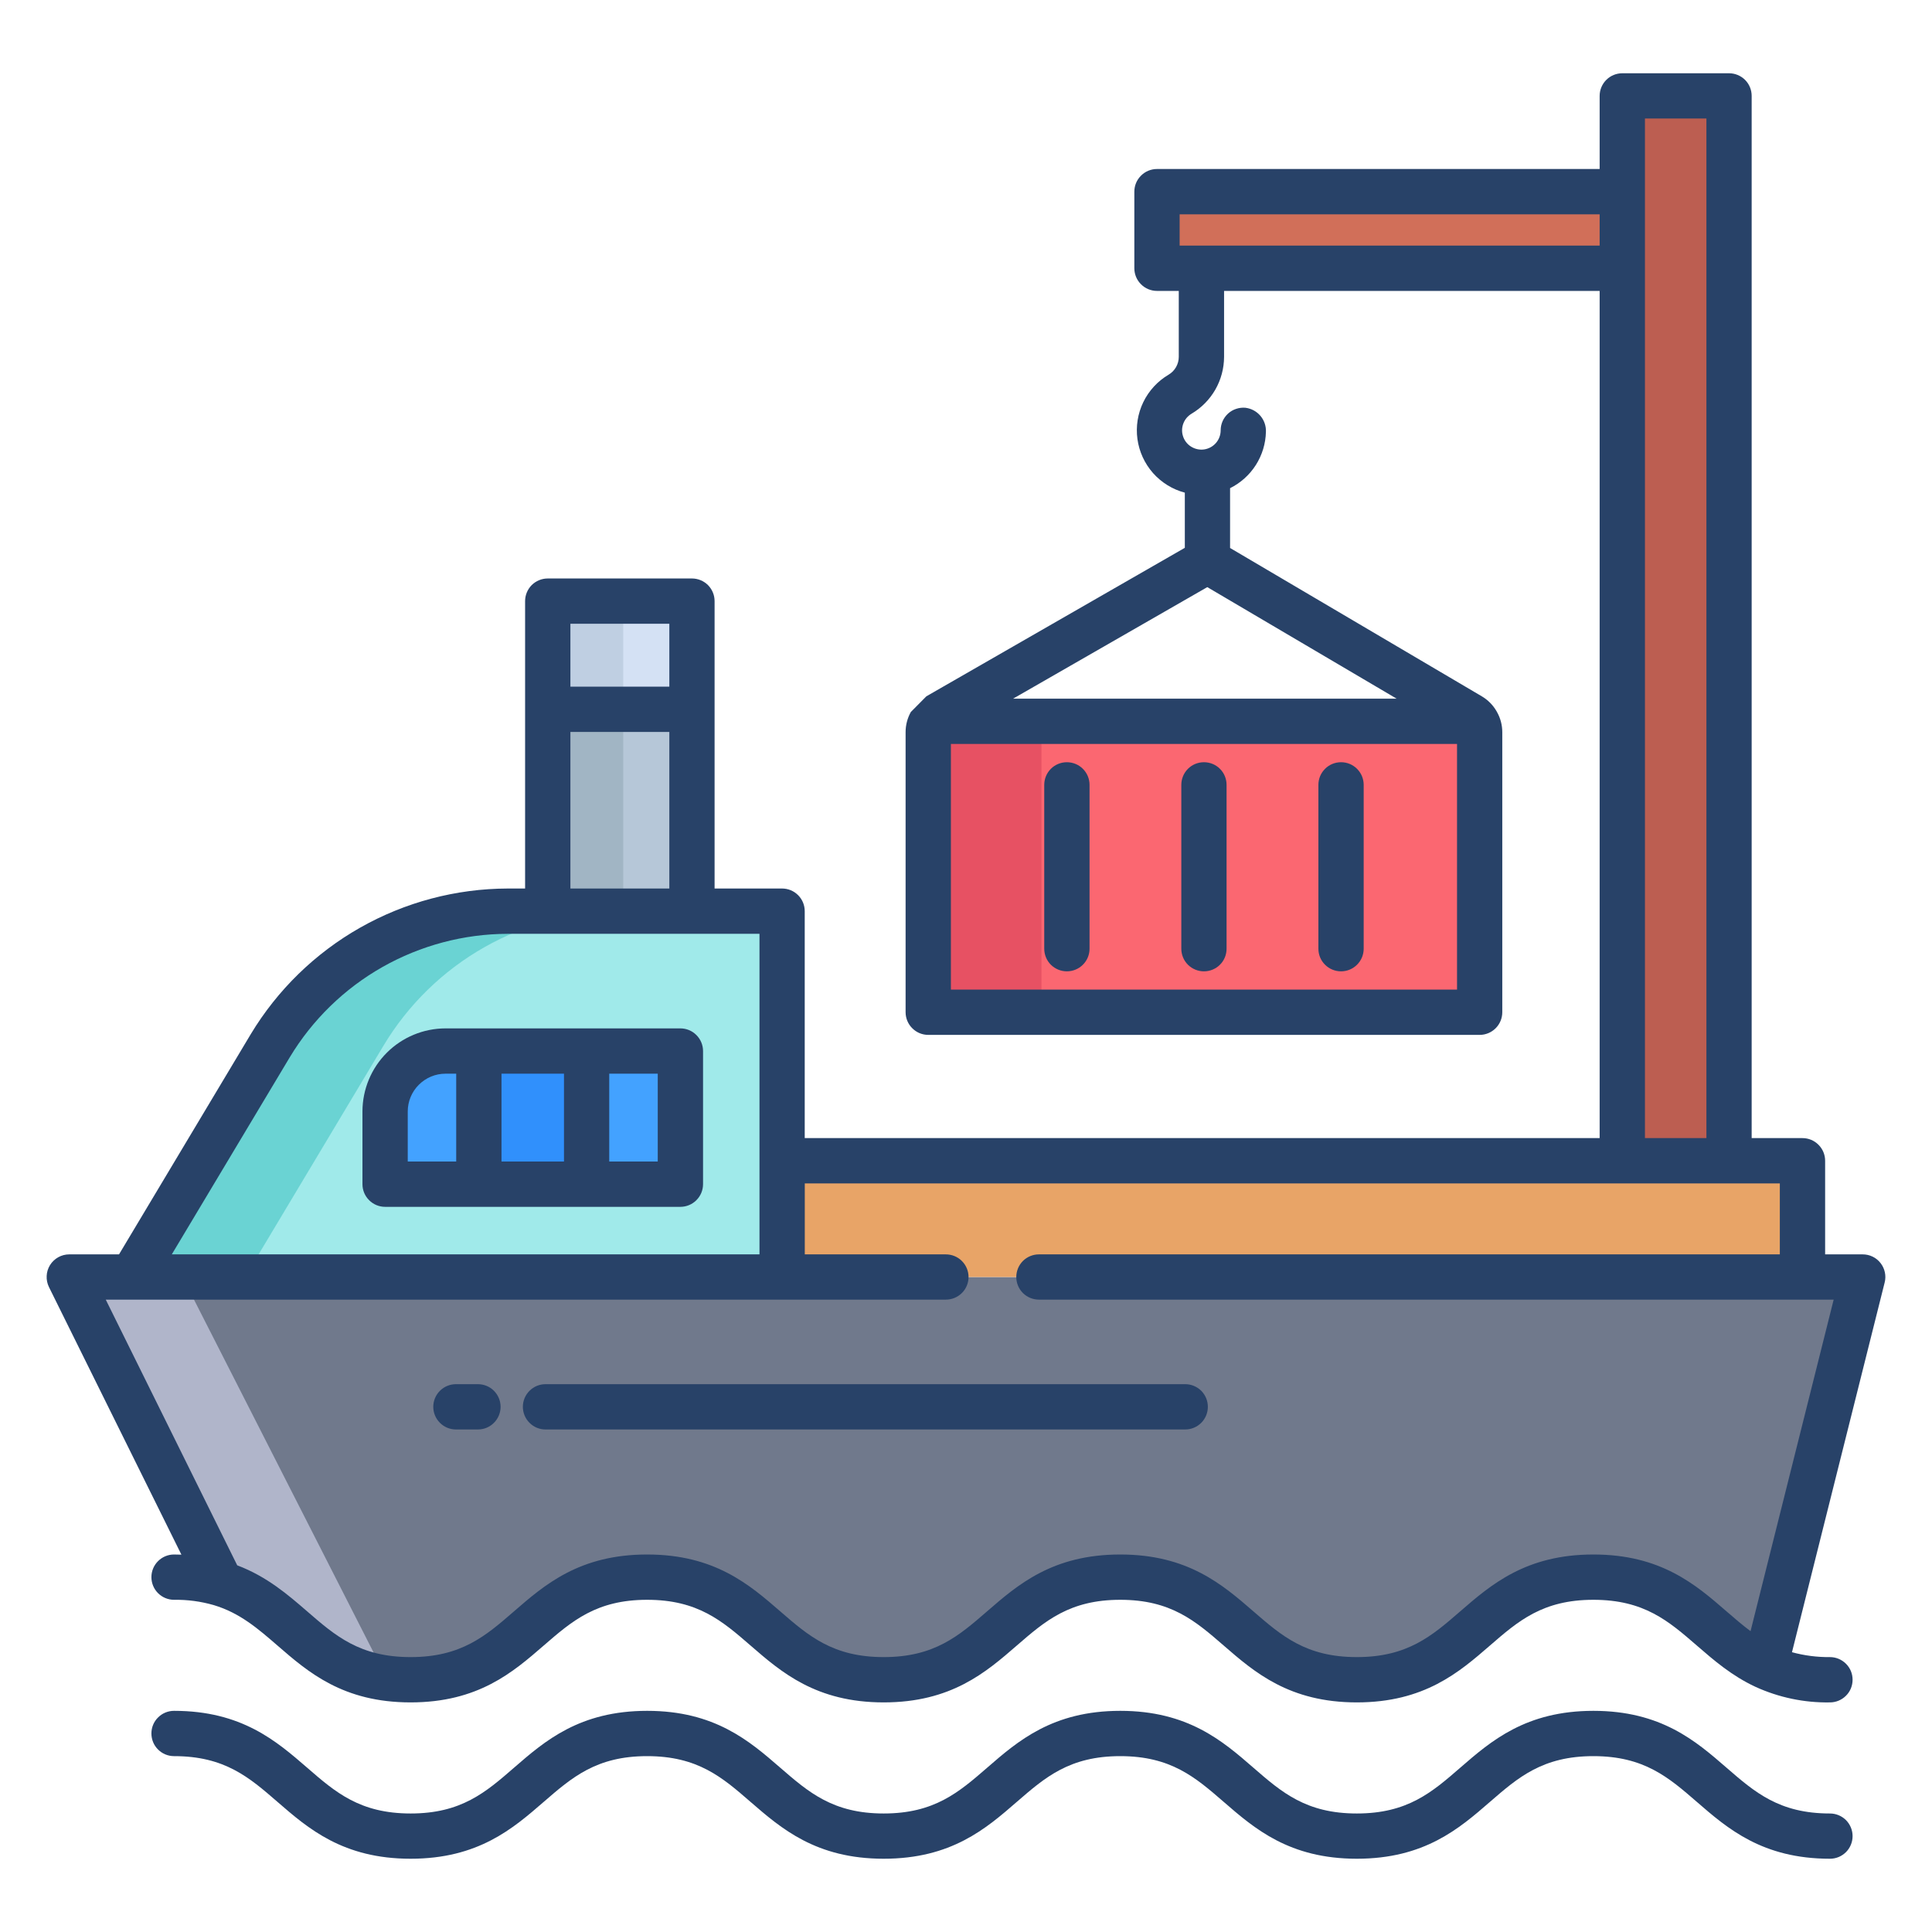
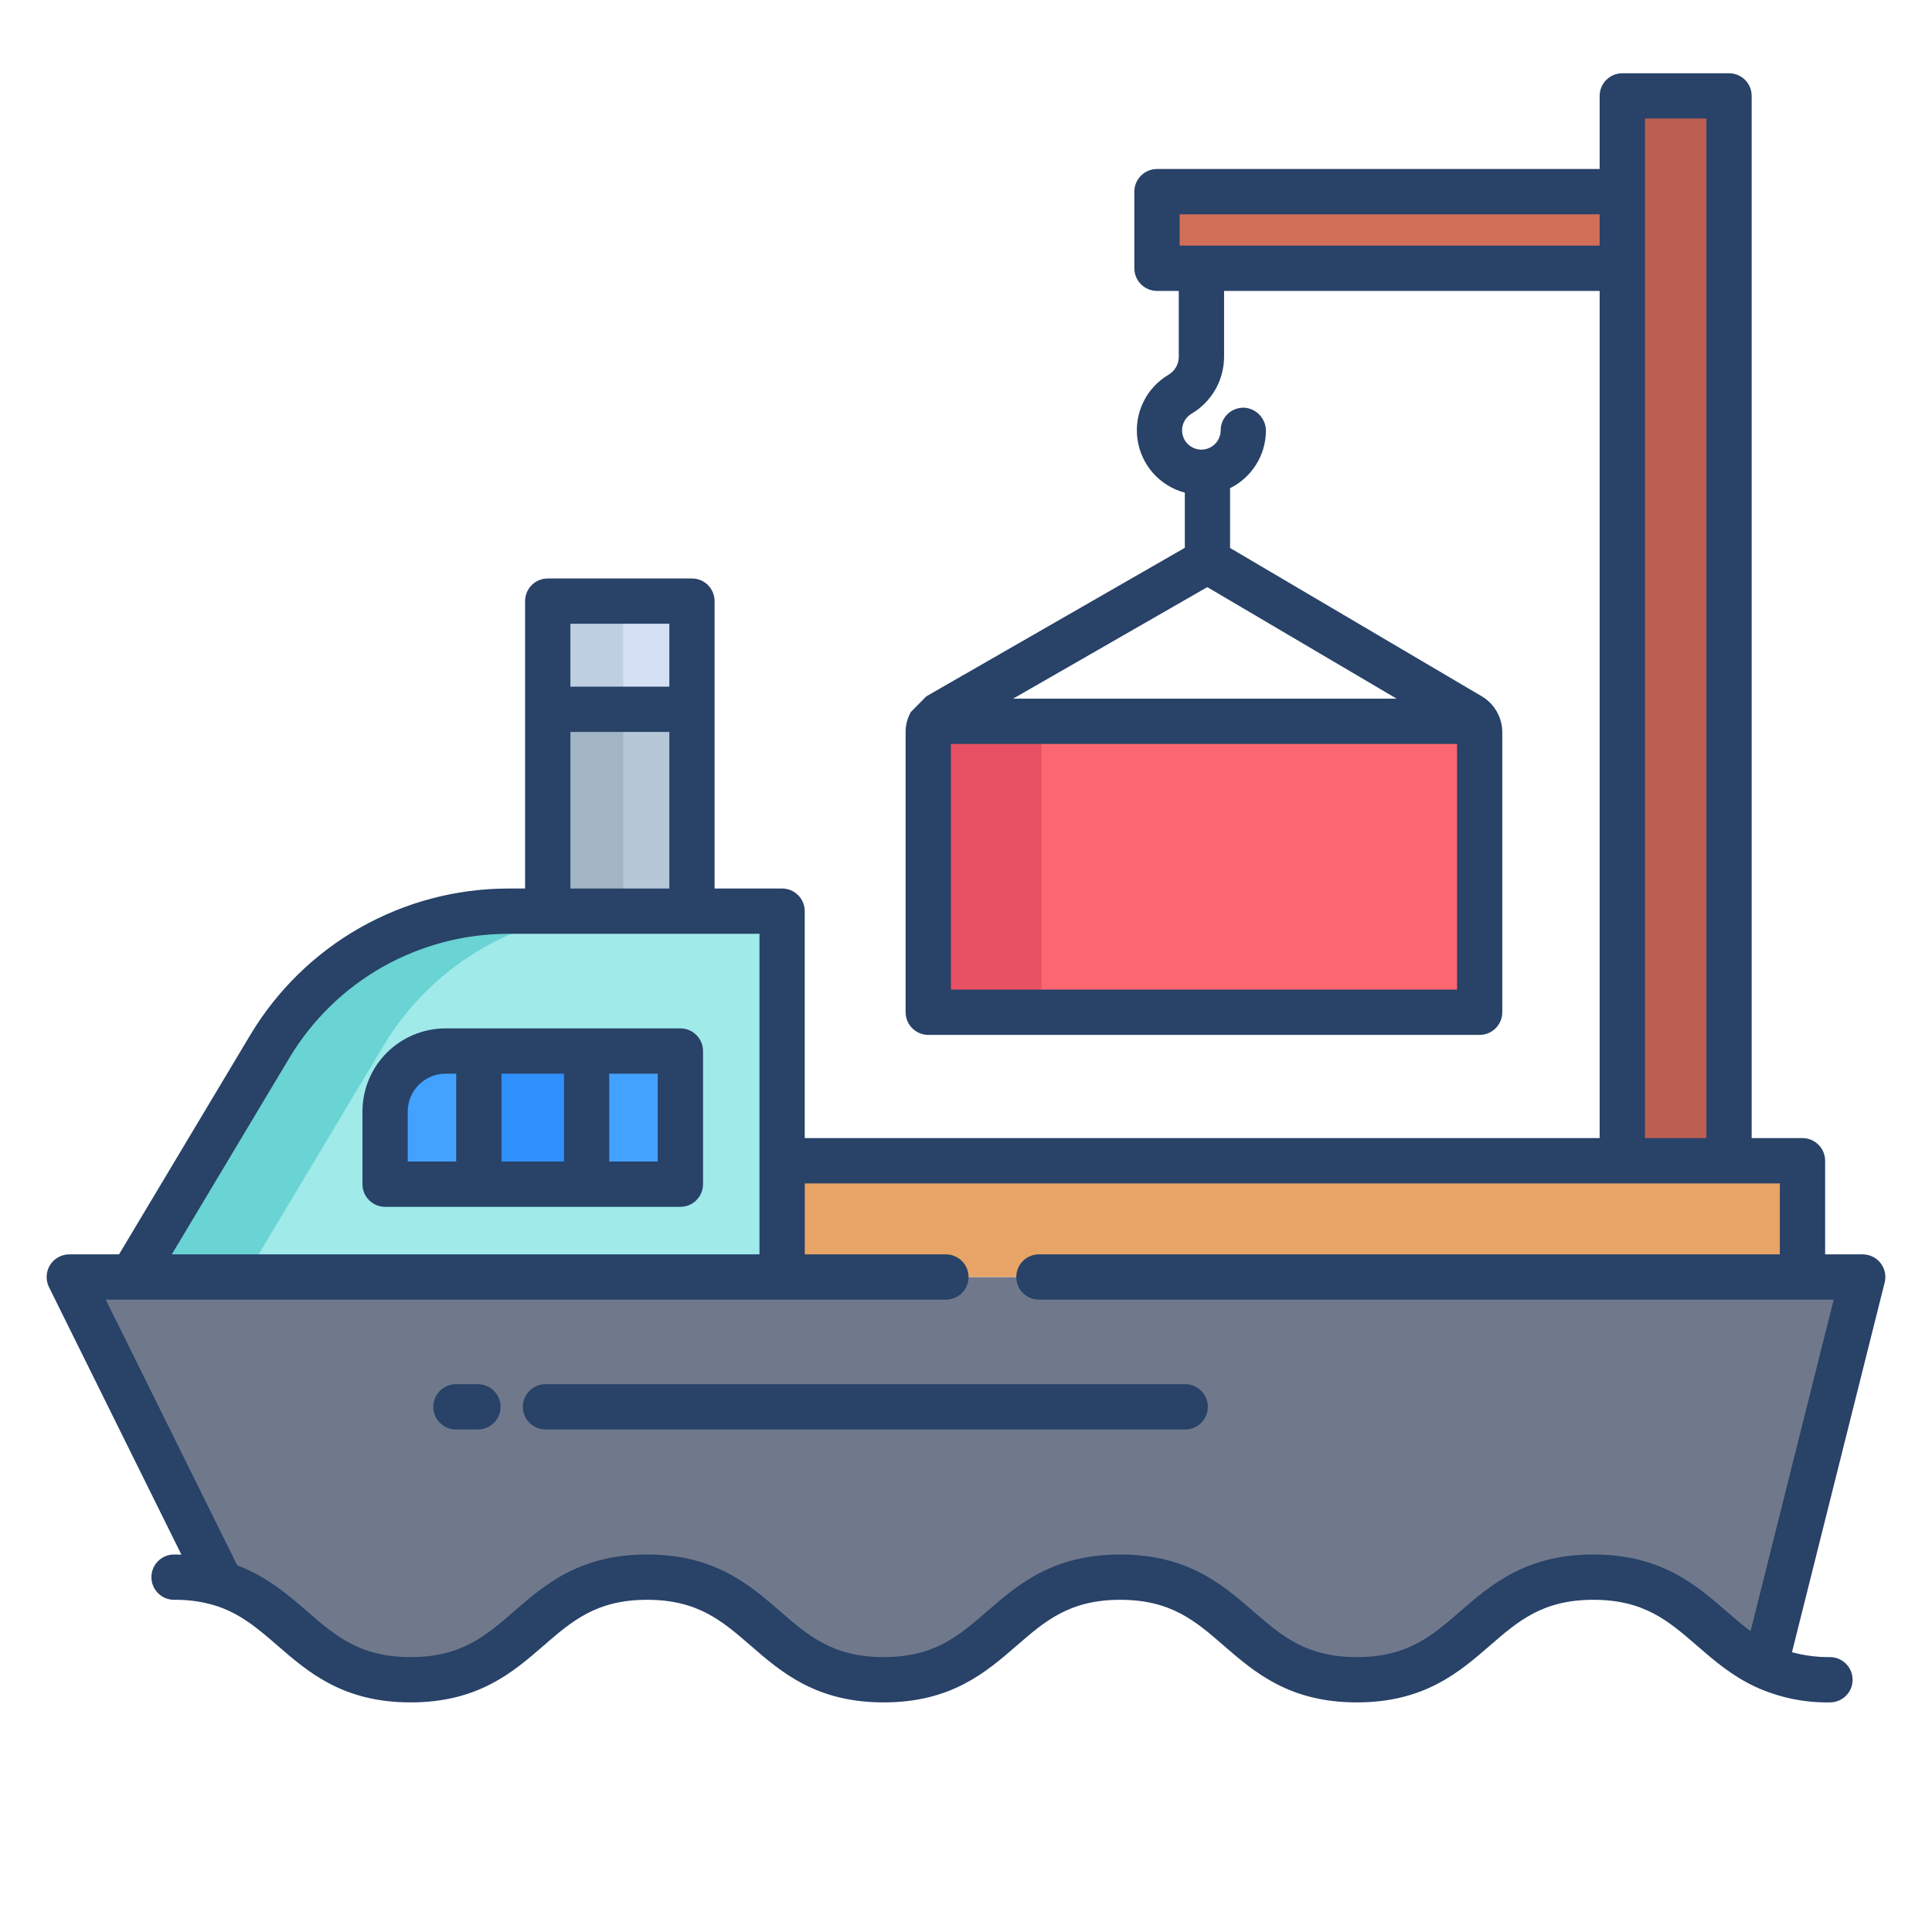
<svg xmlns="http://www.w3.org/2000/svg" width="38" height="38" viewBox="0 0 38 38" fill="none">
  <path d="M1.363 25.117L4.336 31.124L4.33 31.144C5.803 31.581 6.099 33.038 8.077 33.038C10.403 33.038 10.403 31.02 12.729 31.02C15.055 31.02 15.055 33.038 17.381 33.038C19.708 33.038 19.707 31.02 22.034 31.02C24.361 31.02 24.361 33.038 26.687 33.038C29.013 33.038 29.014 31.02 31.34 31.02C33.14 31.02 33.548 32.228 34.717 32.775L36.638 25.117H1.363Z" fill="#70798C" />
  <path d="M31.909 1.886H34.008V22.831H31.909V1.886Z" fill="#BC5E51" />
  <path d="M18.258 14.188H29.103V19.909H18.258V14.188Z" fill="#FB6771" />
  <path d="M10.773 11.823H13.61V13.951H10.773V11.823Z" fill="#D4E1F4" />
-   <path d="M13.61 17.851V17.922H10.773V17.851V13.951H13.61V17.851Z" fill="#B6C7D8" />
+   <path d="M13.61 17.851V17.922H10.773V17.851V13.951H13.61V17.851" fill="#B6C7D8" />
  <path d="M15.383 17.922H9.986C9.045 17.922 8.12 18.166 7.301 18.63C6.482 19.094 5.798 19.762 5.315 20.57L2.594 25.117H15.383" fill="#A0EAEA" />
  <path d="M9.418 20.673V23.291H7.575V21.86C7.575 21.545 7.7 21.243 7.923 21.021C8.145 20.798 8.447 20.673 8.762 20.673H9.418Z" fill="#43A2FF" />
  <path d="M9.418 20.673H11.538V23.291H9.418V20.673Z" fill="#3090FC" />
  <path d="M11.538 20.673H13.382V23.291H11.538V20.673Z" fill="#43A2FF" />
  <path d="M15.383 22.83H35.453V25.117H15.383V22.83Z" fill="#E8A467" />
  <path d="M22.757 3.77H31.909V5.276H22.757V3.77Z" fill="#D16F59" />
  <path d="M12.213 17.922H9.986C9.045 17.922 8.12 18.166 7.301 18.63C6.482 19.094 5.798 19.762 5.315 20.57L2.594 25.117H4.82L7.541 20.57C8.025 19.762 8.709 19.094 9.528 18.63C10.346 18.166 11.271 17.922 12.213 17.922Z" fill="#6AD3D3" />
-   <path d="M7.605 33.007L3.589 25.117H1.363L4.336 31.124L4.33 31.144C5.676 31.544 6.041 32.796 7.605 33.007Z" fill="#B0B5CA" />
  <path d="M18.258 14.188H20.484V19.909H18.258V14.188Z" fill="#E75163" />
  <path d="M10.773 11.823H12.258V13.951H10.773V11.823Z" fill="#BFCFE2" />
  <path d="M12.258 13.951H10.773V17.851V17.922H12.258V17.851V13.951Z" fill="#A1B5C4" />
  <path d="M13.382 20.227H8.762C8.329 20.228 7.914 20.4 7.608 20.706C7.302 21.012 7.13 21.427 7.129 21.86V23.291C7.129 23.409 7.176 23.523 7.26 23.606C7.343 23.69 7.457 23.737 7.575 23.737H13.382C13.5 23.737 13.614 23.69 13.697 23.606C13.781 23.523 13.828 23.409 13.828 23.291V20.673C13.828 20.555 13.781 20.442 13.697 20.358C13.614 20.274 13.5 20.227 13.382 20.227ZM8.973 22.846H8.02V21.86C8.02 21.664 8.098 21.475 8.238 21.336C8.377 21.197 8.565 21.118 8.762 21.118H8.973V22.846ZM11.093 22.846H9.864V21.118H11.093V22.846ZM12.937 22.846H11.983V21.118H12.937V22.846Z" fill="#284268" />
  <path d="M9.4 27.225H8.968C8.85 27.225 8.736 27.272 8.653 27.355C8.569 27.439 8.522 27.552 8.522 27.67C8.522 27.788 8.569 27.902 8.653 27.985C8.736 28.069 8.85 28.116 8.968 28.116H9.4C9.519 28.116 9.632 28.069 9.715 27.985C9.799 27.902 9.846 27.788 9.846 27.67C9.846 27.552 9.799 27.439 9.715 27.355C9.632 27.272 9.519 27.225 9.4 27.225Z" fill="#284268" />
  <path d="M10.284 27.67C10.284 27.788 10.331 27.902 10.415 27.985C10.498 28.069 10.611 28.116 10.729 28.116H23.312C23.43 28.116 23.543 28.069 23.627 27.985C23.71 27.902 23.757 27.788 23.757 27.67C23.757 27.552 23.71 27.439 23.627 27.355C23.543 27.272 23.43 27.225 23.312 27.225H10.729C10.611 27.225 10.498 27.272 10.415 27.355C10.331 27.439 10.284 27.552 10.284 27.67Z" fill="#284268" />
-   <path d="M20.984 19.105C21.102 19.105 21.216 19.058 21.299 18.975C21.383 18.892 21.43 18.778 21.43 18.66V15.437C21.43 15.319 21.383 15.205 21.299 15.122C21.216 15.038 21.102 14.992 20.984 14.992C20.866 14.992 20.753 15.038 20.669 15.122C20.586 15.205 20.539 15.319 20.539 15.437V18.66C20.539 18.778 20.586 18.892 20.669 18.975C20.753 19.058 20.866 19.105 20.984 19.105Z" fill="#284268" />
-   <path d="M23.68 19.105C23.798 19.105 23.912 19.058 23.995 18.975C24.079 18.892 24.125 18.778 24.125 18.66V15.437C24.125 15.319 24.079 15.205 23.995 15.122C23.912 15.038 23.798 14.992 23.68 14.992C23.562 14.992 23.449 15.038 23.365 15.122C23.282 15.205 23.235 15.319 23.235 15.437V18.66C23.235 18.778 23.282 18.892 23.365 18.975C23.449 19.058 23.562 19.105 23.68 19.105Z" fill="#284268" />
-   <path d="M26.377 19.105C26.495 19.105 26.608 19.058 26.691 18.975C26.775 18.892 26.822 18.778 26.822 18.66V15.437C26.822 15.319 26.775 15.205 26.691 15.122C26.608 15.038 26.495 14.992 26.377 14.992C26.258 14.992 26.145 15.038 26.062 15.122C25.978 15.205 25.931 15.319 25.931 15.437V18.66C25.931 18.778 25.978 18.892 26.062 18.975C26.145 19.058 26.258 19.105 26.377 19.105Z" fill="#284268" />
-   <path d="M35.993 35.669C34.996 35.669 34.516 35.252 33.959 34.769C33.355 34.244 32.67 33.65 31.34 33.65C30.011 33.65 29.326 34.244 28.722 34.768C28.165 35.252 27.684 35.669 26.687 35.669C25.69 35.669 25.209 35.252 24.653 34.769C24.049 34.244 23.364 33.65 22.034 33.65C20.704 33.65 20.019 34.245 19.416 34.769C18.859 35.252 18.378 35.669 17.381 35.669C16.385 35.669 15.903 35.251 15.346 34.768C14.742 34.244 14.058 33.65 12.729 33.65C11.399 33.65 10.715 34.244 10.111 34.768C9.554 35.252 9.073 35.669 8.077 35.669C7.08 35.669 6.598 35.252 6.041 34.768C5.437 34.245 4.752 33.65 3.423 33.65C3.305 33.65 3.191 33.697 3.108 33.781C3.024 33.864 2.978 33.977 2.978 34.095C2.978 34.213 3.024 34.327 3.108 34.41C3.191 34.494 3.305 34.541 3.423 34.541C4.42 34.541 4.901 34.958 5.458 35.441C6.062 35.965 6.747 36.559 8.076 36.559C9.406 36.559 10.09 35.965 10.694 35.441C11.251 34.958 11.732 34.541 12.728 34.541C13.725 34.541 14.206 34.958 14.762 35.441C15.367 35.965 16.051 36.559 17.381 36.559C18.711 36.559 19.395 35.966 19.999 35.441C20.556 34.958 21.037 34.541 22.034 34.541C23.031 34.541 23.512 34.958 24.069 35.441C24.673 35.965 25.358 36.559 26.687 36.559C28.016 36.559 28.701 35.966 29.305 35.441C29.862 34.958 30.343 34.541 31.34 34.541C32.337 34.541 32.818 34.958 33.375 35.441C33.979 35.965 34.664 36.559 35.993 36.559C36.111 36.559 36.224 36.513 36.308 36.429C36.391 36.346 36.438 36.232 36.438 36.114C36.438 35.996 36.391 35.883 36.308 35.799C36.224 35.716 36.111 35.669 35.993 35.669Z" fill="#284268" />
  <path d="M36.637 24.672H35.898V22.831C35.898 22.712 35.851 22.599 35.767 22.516C35.684 22.432 35.571 22.385 35.452 22.385H34.453V1.886C34.453 1.768 34.407 1.655 34.323 1.571C34.239 1.488 34.126 1.441 34.008 1.441H31.909C31.79 1.441 31.677 1.488 31.594 1.571C31.51 1.655 31.463 1.768 31.463 1.886V3.324H22.757C22.639 3.324 22.525 3.371 22.442 3.455C22.358 3.538 22.311 3.651 22.311 3.77V5.276C22.311 5.394 22.358 5.508 22.442 5.591C22.525 5.675 22.639 5.722 22.757 5.722H23.185V7.02C23.185 7.09 23.166 7.16 23.131 7.221C23.096 7.283 23.045 7.334 22.984 7.37C22.769 7.497 22.596 7.685 22.487 7.91C22.378 8.136 22.338 8.388 22.372 8.636C22.406 8.884 22.513 9.116 22.678 9.304C22.844 9.491 23.062 9.626 23.304 9.69V10.775L18.22 13.696L17.915 14.004C17.848 14.124 17.812 14.26 17.812 14.399V19.909C17.812 20.027 17.859 20.141 17.943 20.224C18.026 20.308 18.139 20.355 18.258 20.355H29.103C29.221 20.355 29.334 20.308 29.418 20.224C29.501 20.141 29.548 20.027 29.548 19.909V14.402C29.548 14.261 29.512 14.123 29.442 14.001L29.436 13.99C29.366 13.868 29.265 13.766 29.144 13.695L24.194 10.778V9.602C24.401 9.499 24.577 9.341 24.701 9.146C24.825 8.951 24.894 8.725 24.899 8.494C24.904 8.379 24.865 8.266 24.79 8.178C24.715 8.09 24.61 8.034 24.495 8.02C24.434 8.015 24.372 8.022 24.313 8.042C24.254 8.061 24.2 8.093 24.154 8.135C24.109 8.177 24.072 8.227 24.047 8.284C24.022 8.341 24.009 8.402 24.009 8.464C24.009 8.555 23.976 8.644 23.916 8.713C23.856 8.782 23.773 8.827 23.682 8.84C23.592 8.852 23.5 8.832 23.423 8.782C23.346 8.733 23.29 8.657 23.265 8.569C23.241 8.488 23.246 8.402 23.277 8.324C23.308 8.245 23.365 8.18 23.437 8.137C23.631 8.022 23.792 7.858 23.904 7.663C24.016 7.467 24.075 7.245 24.076 7.02V5.722H31.463V22.385H15.828V17.922C15.828 17.803 15.781 17.69 15.698 17.607C15.614 17.523 15.501 17.476 15.383 17.476H14.055V11.823C14.055 11.705 14.008 11.592 13.925 11.508C13.841 11.425 13.728 11.378 13.61 11.378H10.773C10.655 11.378 10.542 11.425 10.458 11.508C10.375 11.592 10.328 11.705 10.328 11.823V17.476H9.986C8.968 17.479 7.969 17.744 7.083 18.246C6.198 18.748 5.457 19.47 4.932 20.341L2.341 24.672H1.362C1.287 24.672 1.212 24.691 1.146 24.728C1.08 24.765 1.024 24.818 0.984 24.882C0.944 24.947 0.921 25.02 0.918 25.096C0.914 25.172 0.93 25.247 0.963 25.315L3.568 30.578C3.521 30.576 3.472 30.575 3.423 30.575C3.305 30.575 3.192 30.622 3.108 30.706C3.025 30.789 2.978 30.902 2.978 31.02C2.978 31.139 3.025 31.252 3.108 31.335C3.192 31.419 3.305 31.466 3.423 31.466C3.687 31.462 3.949 31.497 4.203 31.57C4.717 31.723 5.077 32.036 5.458 32.366C6.062 32.89 6.747 33.484 8.076 33.484C9.406 33.484 10.09 32.89 10.694 32.366C11.251 31.883 11.732 31.466 12.728 31.466C13.725 31.466 14.206 31.883 14.763 32.366C15.367 32.89 16.052 33.484 17.381 33.484C18.711 33.484 19.395 32.89 19.999 32.366C20.556 31.883 21.037 31.466 22.034 31.466C23.031 31.466 23.512 31.883 24.069 32.366C24.673 32.89 25.358 33.484 26.687 33.484C28.016 33.484 28.701 32.89 29.305 32.366C29.862 31.883 30.343 31.466 31.34 31.466C32.337 31.466 32.818 31.883 33.375 32.366C33.711 32.657 34.059 32.959 34.528 33.178C34.988 33.388 35.488 33.493 35.993 33.484C36.111 33.484 36.224 33.437 36.308 33.353C36.392 33.27 36.438 33.157 36.438 33.038C36.438 32.92 36.392 32.807 36.308 32.724C36.224 32.64 36.111 32.593 35.993 32.593C35.741 32.596 35.489 32.563 35.246 32.497L37.069 25.225C37.086 25.16 37.087 25.091 37.073 25.025C37.059 24.959 37.03 24.896 36.988 24.843C36.947 24.79 36.894 24.746 36.833 24.717C36.772 24.687 36.705 24.672 36.637 24.672L36.637 24.672ZM28.658 19.464H18.703V14.633H28.658V19.464ZM23.746 11.548L27.47 13.742H19.926L23.746 11.548ZM32.354 2.331H33.563V22.385H32.354V2.331ZM23.202 4.831V4.215H31.463V4.831H23.202ZM11.219 12.268H13.165V13.506H11.219V12.268ZM11.219 14.396H13.165V17.476H11.219V14.396ZM5.697 20.799C6.142 20.059 6.771 19.446 7.522 19.02C8.274 18.595 9.122 18.369 9.986 18.367H14.938V24.672H3.379L5.697 20.799ZM34.431 32.083C34.27 31.963 34.116 31.83 33.958 31.693C33.354 31.169 32.669 30.575 31.34 30.575C30.011 30.575 29.326 31.169 28.721 31.693C28.165 32.176 27.684 32.593 26.686 32.593C25.689 32.593 25.209 32.176 24.652 31.693C24.048 31.169 23.363 30.575 22.034 30.575C20.704 30.575 20.019 31.169 19.415 31.693C18.858 32.176 18.378 32.593 17.381 32.593C16.384 32.593 15.903 32.176 15.346 31.693C14.742 31.169 14.057 30.575 12.728 30.575C11.399 30.575 10.714 31.169 10.11 31.693C9.554 32.176 9.073 32.593 8.076 32.593C7.079 32.593 6.598 32.176 6.041 31.693C5.668 31.37 5.251 31.009 4.666 30.788L2.08 25.562H18.604C18.722 25.562 18.836 25.515 18.919 25.432C19.003 25.349 19.05 25.235 19.05 25.117C19.05 24.999 19.003 24.886 18.919 24.802C18.836 24.719 18.722 24.672 18.604 24.672H15.829V23.276H35.007V24.672H20.434C20.316 24.672 20.203 24.719 20.119 24.802C20.036 24.886 19.989 24.999 19.989 25.117C19.989 25.235 20.036 25.349 20.119 25.432C20.203 25.515 20.316 25.562 20.434 25.562H36.066L34.431 32.083Z" fill="#284268" />
</svg>